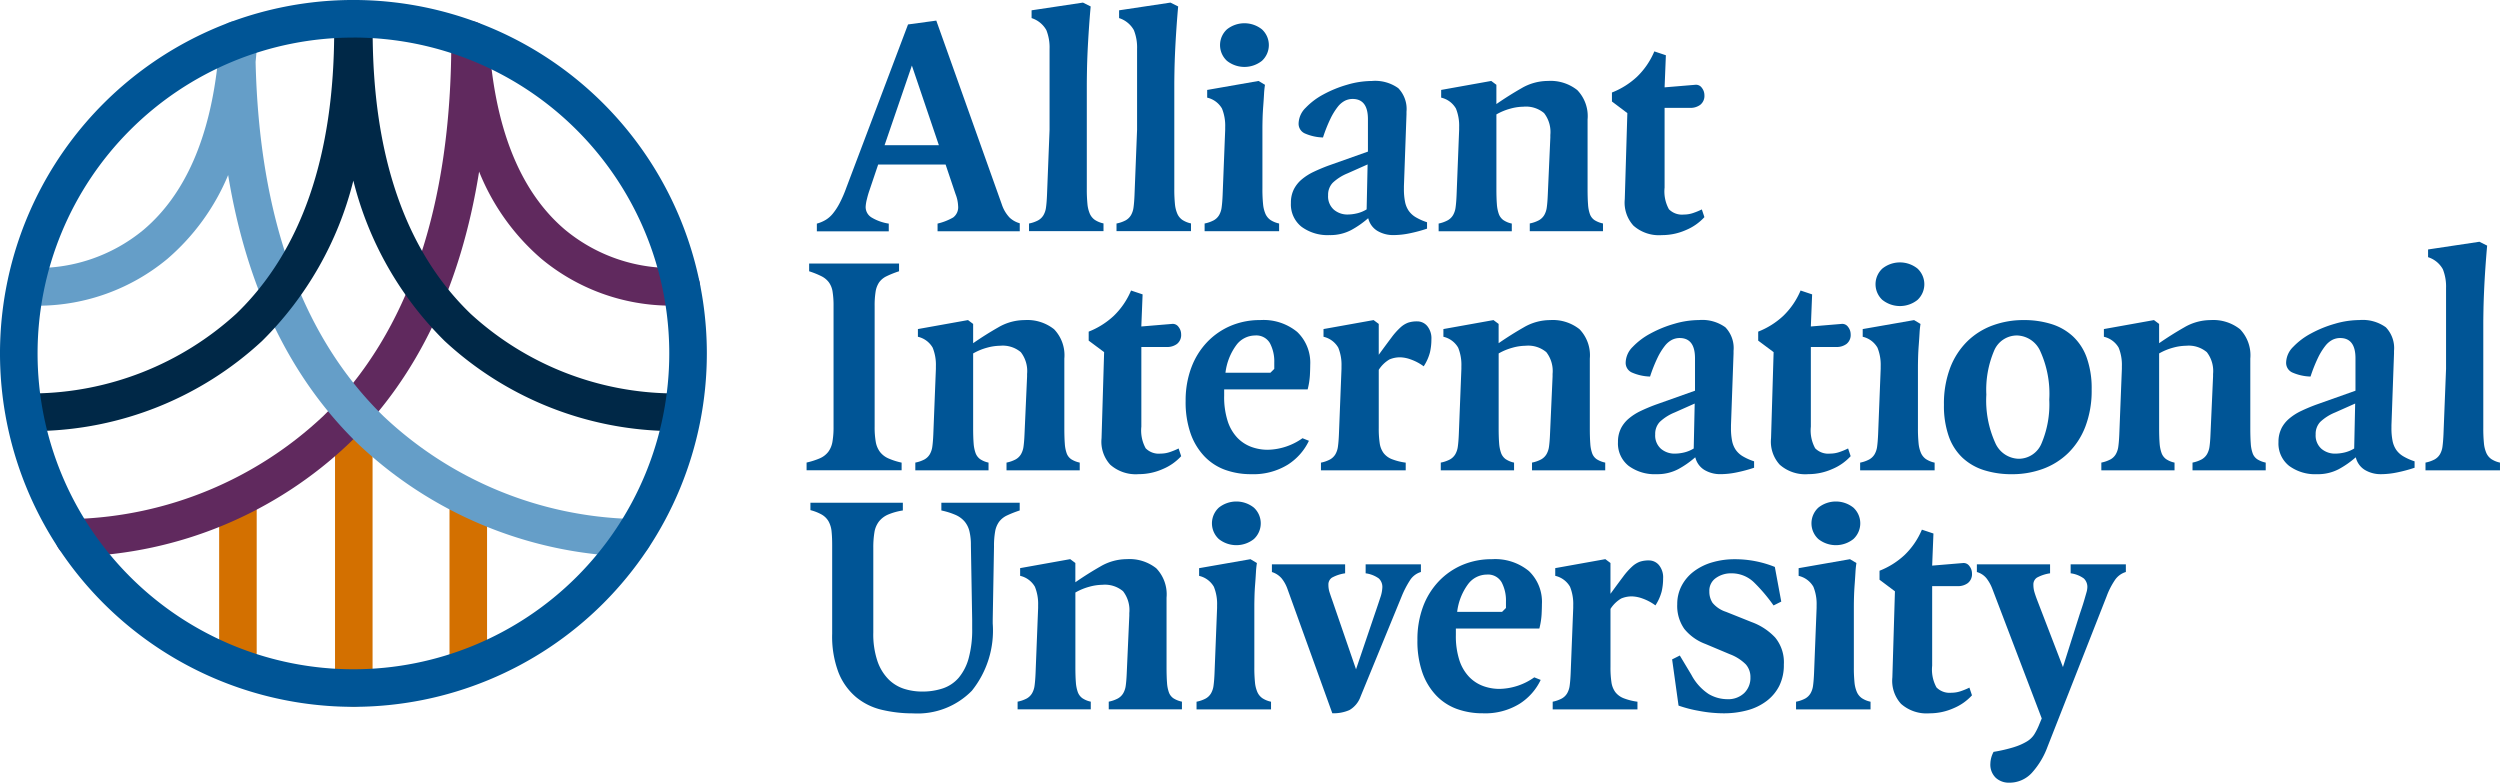
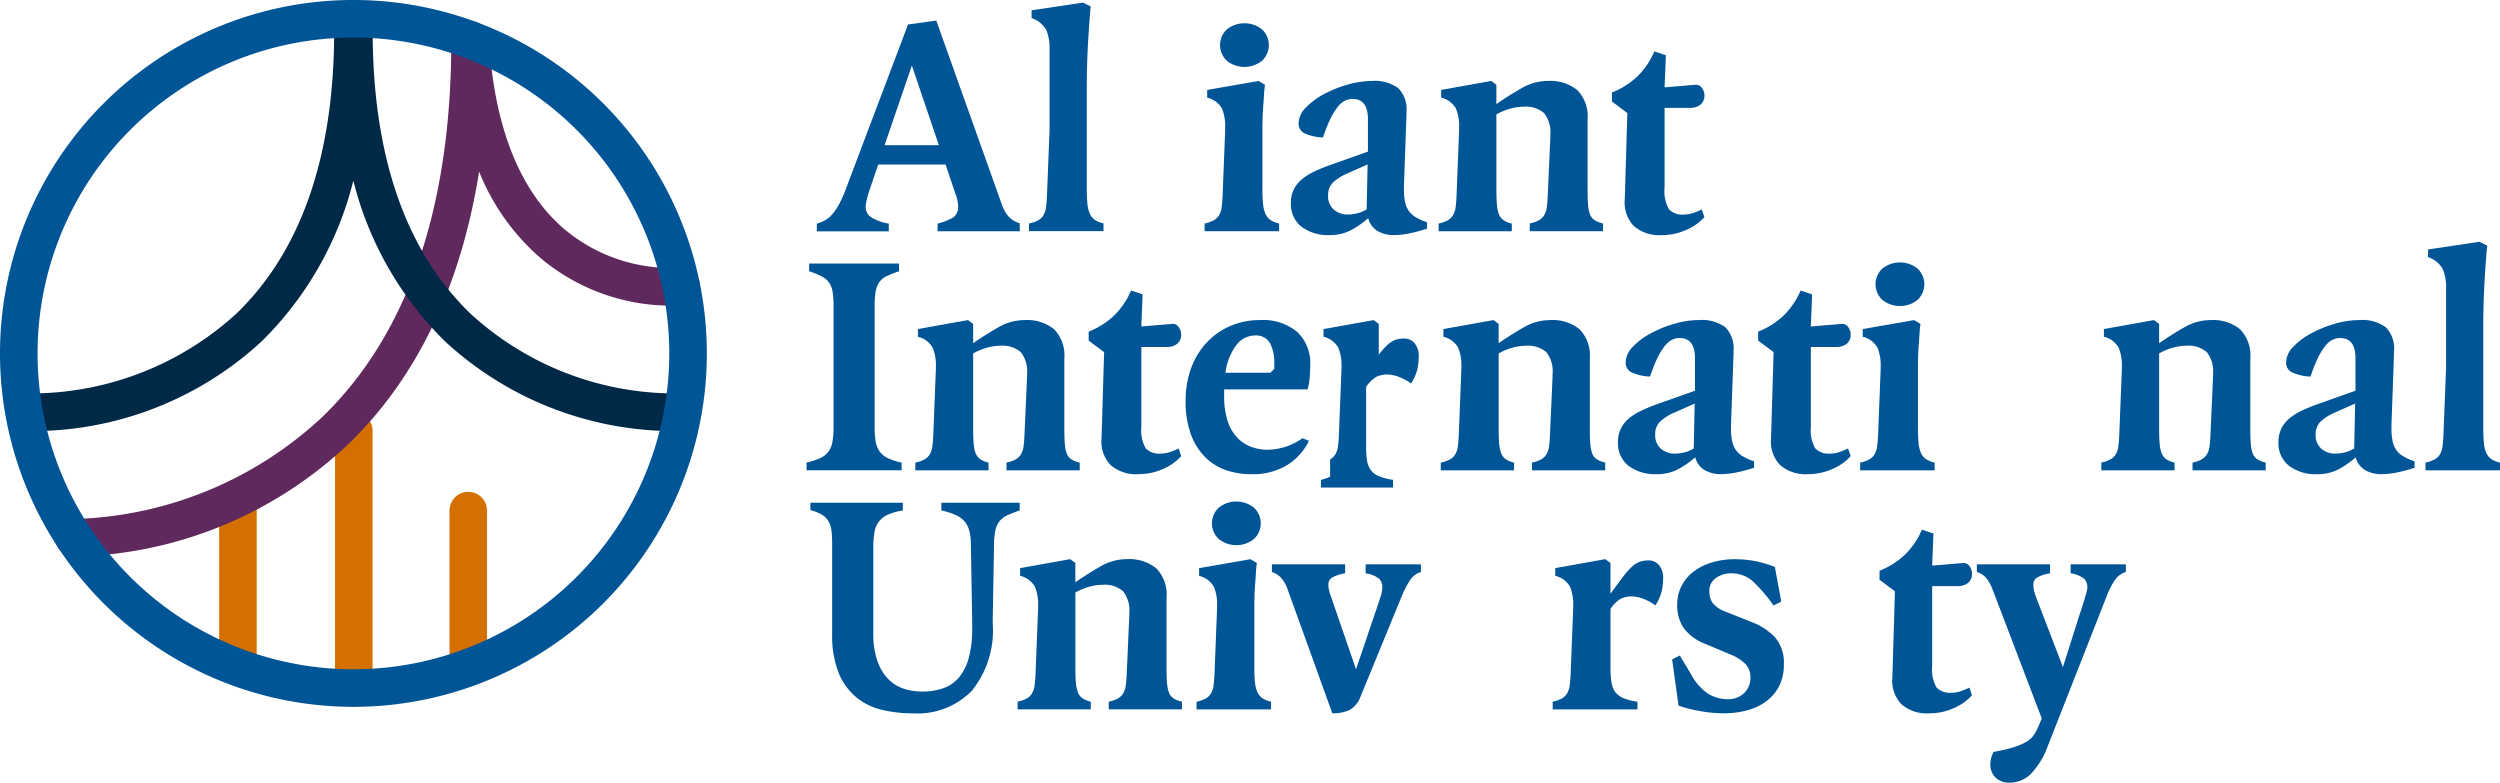
<svg xmlns="http://www.w3.org/2000/svg" width="173.122" height="54.199">
  <g id="logo_1_" data-name="logo (1)" transform="translate(.001)">
    <g id="Group_18655" data-name="Group 18655" transform="translate(55.853 .181)" fill="#005596">
      <path id="Path_2569" data-name="Path 2569" d="M257.476 20.285a1.925 1.925 0 0 0 .5-.434 4.2 4.2 0 0 0 .467-.711 8.626 8.626 0 0 0 .478-1.1l4.269-11.296 1.957-.267 4.535 12.723a2.437 2.437 0 0 0 .545.923 1.673 1.673 0 0 0 .7.389v.556h-5.692v-.534a4.028 4.028 0 0 0 1.078-.422.879.879 0 0 0 .345-.8 2.5 2.5 0 0 0-.178-.822l-.689-2.046h-4.669l-.6 1.779a5.951 5.951 0 0 0-.178.612 2.575 2.575 0 0 0-.089.545.848.848 0 0 0 .434.745 3.242 3.242 0 0 0 1.167.411v.534h-4.98v-.534a2.432 2.432 0 0 0 .6-.251Zm7.849-5.181-1.868-5.514-1.89 5.514Z" transform="translate(-256.164 -5.232)" />
      <path id="Path_2570" data-name="Path 2570" d="M324.225 15.9a.993.993 0 0 0 .367-.356 1.43 1.43 0 0 0 .178-.545q.045-.322.067-.834l.178-4.536v-5.6a3.229 3.229 0 0 0-.222-1.3 1.8 1.8 0 0 0-1.023-.834v-.539l3.558-.534.534.267q-.067.734-.122 1.545t-.091 1.566q-.034.756-.044 1.368t-.011.945v7.2a10.235 10.235 0 0 0 .044 1.056 2.217 2.217 0 0 0 .167.678 1.027 1.027 0 0 0 .345.422 1.751 1.751 0 0 0 .6.244v.534h-5.158v-.527a2.293 2.293 0 0 0 .633-.22Z" transform="translate(-308.188 -.823)" />
-       <path id="Path_2571" data-name="Path 2571" d="M351.75 15.9a.993.993 0 0 0 .367-.356 1.431 1.431 0 0 0 .178-.545q.045-.322.067-.834l.178-4.536v-5.6a3.232 3.232 0 0 0-.222-1.3 1.794 1.794 0 0 0-1.023-.834v-.539l3.557-.534.534.267q-.067.734-.122 1.545t-.09 1.566q-.034.756-.045 1.368t-.011.945v7.2a10.134 10.134 0 0 0 .044 1.056 2.219 2.219 0 0 0 .167.678 1.025 1.025 0 0 0 .345.422 1.749 1.749 0 0 0 .6.244v.534h-5.158v-.527a2.3 2.3 0 0 0 .634-.22Z" transform="translate(-329.653 -.823)" />
      <path id="Path_2572" data-name="Path 2572" d="M379.457 20.964a.993.993 0 0 0 .367-.356 1.429 1.429 0 0 0 .178-.545q.045-.322.067-.834l.178-4.536v-.178a3.154 3.154 0 0 0-.222-1.289 1.591 1.591 0 0 0-1.025-.755v-.534l3.558-.622.445.267a6.229 6.229 0 0 0-.067.656q-.022.389-.055.823t-.045.845q-.011.412-.011.7v4.18a10.034 10.034 0 0 0 .045 1.056 2.221 2.221 0 0 0 .166.678 1.031 1.031 0 0 0 .345.422 1.751 1.751 0 0 0 .6.244v.534h-5.159v-.534a2.3 2.3 0 0 0 .634-.222Zm.911-11.043a1.481 1.481 0 0 1 0-2.179 1.948 1.948 0 0 1 2.424 0 1.48 1.48 0 0 1 0 2.179 1.95 1.95 0 0 1-2.424 0Z" transform="translate(-351.258 -5.89)" />
      <path id="Path_2573" data-name="Path 2573" d="M406.136 32.976a2.2 2.2 0 0 1 .556-.7 3.811 3.811 0 0 1 .823-.523q.467-.222 1-.422l2.757-.978v-2.246q0-1.4-1.067-1.4a1.2 1.2 0 0 0-.523.122 1.513 1.513 0 0 0-.5.423 4.438 4.438 0 0 0-.5.811 10.231 10.231 0 0 0-.522 1.312 3.352 3.352 0 0 1-1.278-.289.733.733 0 0 1-.411-.689 1.576 1.576 0 0 1 .489-1.078 4.881 4.881 0 0 1 1.245-.934 8.118 8.118 0 0 1 1.645-.667 6.113 6.113 0 0 1 1.69-.255 2.743 2.743 0 0 1 1.835.5 2.078 2.078 0 0 1 .567 1.634v.178l-.178 4.98v.178a4.425 4.425 0 0 0 .078.9 1.687 1.687 0 0 0 .256.622 1.586 1.586 0 0 0 .489.445 3.87 3.87 0 0 0 .778.345v.444a10.22 10.22 0 0 1-1.2.323 5.578 5.578 0 0 1-1.112.122 2.129 2.129 0 0 1-1.123-.289 1.392 1.392 0 0 1-.634-.867h-.022a6.419 6.419 0 0 1-1.168.812 3.1 3.1 0 0 1-1.5.345 3.037 3.037 0 0 1-1.934-.578 1.973 1.973 0 0 1-.734-1.646 2.061 2.061 0 0 1 .198-.935Zm4.368 1.656a2.285 2.285 0 0 0 .678-.278l.067-3.113-1.4.623a3.305 3.305 0 0 0-1.012.645 1.2 1.2 0 0 0-.323.867 1.227 1.227 0 0 0 .4 1 1.446 1.446 0 0 0 .956.334 2.871 2.871 0 0 0 .63-.078Z" transform="translate(-372.398 -20.036)" />
      <path id="Path_2574" data-name="Path 2574" d="M453.03 35.11a.992.992 0 0 0 .367-.356 1.43 1.43 0 0 0 .178-.545q.045-.322.067-.834l.178-4.536v-.178a3.152 3.152 0 0 0-.222-1.289 1.591 1.591 0 0 0-1.023-.756v-.534l3.468-.622.356.267v1.334q.868-.6 1.745-1.1a3.617 3.617 0 0 1 1.812-.5 2.979 2.979 0 0 1 2.046.634 2.6 2.6 0 0 1 .712 2.034v4.8q0 .667.033 1.089a2.42 2.42 0 0 0 .133.678.846.846 0 0 0 .311.4 1.776 1.776 0 0 0 .59.233v.534h-5.07v-.534a2.294 2.294 0 0 0 .634-.222 1 1 0 0 0 .367-.356 1.432 1.432 0 0 0 .178-.545q.045-.322.067-.834l.178-4V29.2a2.133 2.133 0 0 0-.433-1.512 1.947 1.947 0 0 0-1.434-.444 3.515 3.515 0 0 0-.9.134 4.032 4.032 0 0 0-.968.4v5.158q0 .644.033 1.056a2.57 2.57 0 0 0 .133.678.907.907 0 0 0 .311.422 1.628 1.628 0 0 0 .589.244v.534H452.4v-.534a2.3 2.3 0 0 0 .63-.226Z" transform="translate(-408.63 -20.036)" />
      <path id="Path_2575" data-name="Path 2575" d="M506.914 19.639v-.623a5.463 5.463 0 0 0 1.735-1.09 5.26 5.26 0 0 0 1.2-1.757l.8.267-.089 2.223 2.134-.178a.485.485 0 0 1 .445.211.814.814 0 0 1 .178.5.784.784 0 0 1-.289.678 1.135 1.135 0 0 1-.69.211h-1.778V25.6a2.559 2.559 0 0 0 .3 1.5 1.271 1.271 0 0 0 1.034.367 1.994 1.994 0 0 0 .656-.111 4.871 4.871 0 0 0 .589-.244l.178.534a3.592 3.592 0 0 1-1.267.889 4.065 4.065 0 0 1-1.668.356 2.665 2.665 0 0 1-1.979-.656 2.37 2.37 0 0 1-.6-1.834l.178-5.959Z" transform="translate(-451.143 -12.791)" />
      <path id="Path_2576" data-name="Path 2576" d="M254.567 96.371a1.477 1.477 0 0 0 .578-.445 1.615 1.615 0 0 0 .289-.689 5.859 5.859 0 0 0 .078-1.056v-8.36a6.028 6.028 0 0 0-.067-.989 1.491 1.491 0 0 0-.256-.645 1.447 1.447 0 0 0-.511-.422 6.063 6.063 0 0 0-.856-.345v-.534h6.226v.534a6.71 6.71 0 0 0-.867.345 1.328 1.328 0 0 0-.511.422 1.581 1.581 0 0 0-.245.645 6.006 6.006 0 0 0-.067.989v8.36a5.876 5.876 0 0 0 .078 1.056 1.619 1.619 0 0 0 .289.689 1.494 1.494 0 0 0 .567.445 4.781 4.781 0 0 0 .934.3v.529h-6.581v-.534a5.176 5.176 0 0 0 .922-.295Z" transform="translate(-253.644 -64.816)" />
      <path id="Path_2577" data-name="Path 2577" d="M288.479 110.307a.993.993 0 0 0 .367-.356 1.435 1.435 0 0 0 .178-.545q.045-.322.067-.834l.178-4.536v-.178a3.148 3.148 0 0 0-.222-1.289 1.589 1.589 0 0 0-1.023-.756v-.534l3.469-.622.356.267v1.334q.867-.6 1.746-1.1a3.615 3.615 0 0 1 1.812-.5 2.98 2.98 0 0 1 2.046.633 2.6 2.6 0 0 1 .711 2.035v4.8q0 .667.033 1.089a2.441 2.441 0 0 0 .133.678.845.845 0 0 0 .311.4 1.773 1.773 0 0 0 .589.233v.534h-5.07v-.534a2.291 2.291 0 0 0 .634-.222.991.991 0 0 0 .367-.356 1.428 1.428 0 0 0 .178-.545q.045-.322.067-.834l.178-4v-.178a2.131 2.131 0 0 0-.434-1.512 1.944 1.944 0 0 0-1.434-.444 3.519 3.519 0 0 0-.9.133 4.043 4.043 0 0 0-.967.4v5.158q0 .644.033 1.056a2.549 2.549 0 0 0 .133.678.908.908 0 0 0 .311.422 1.625 1.625 0 0 0 .589.244v.534h-5.07v-.534a2.291 2.291 0 0 0 .634-.219Z" transform="translate(-280.314 -78.673)" />
      <path id="Path_2578" data-name="Path 2578" d="M342.363 94.836v-.623a5.466 5.466 0 0 0 1.734-1.09 5.263 5.263 0 0 0 1.2-1.757l.8.267-.089 2.223 2.134-.178a.485.485 0 0 1 .445.211.812.812 0 0 1 .178.5.783.783 0 0 1-.289.678 1.135 1.135 0 0 1-.689.211h-1.777v5.514a2.561 2.561 0 0 0 .3 1.5 1.271 1.271 0 0 0 1.034.367 1.99 1.99 0 0 0 .656-.111 4.854 4.854 0 0 0 .59-.245l.178.534a3.587 3.587 0 0 1-1.267.889 4.067 4.067 0 0 1-1.668.356 2.665 2.665 0 0 1-1.979-.656 2.367 2.367 0 0 1-.6-1.834l.178-5.959Z" transform="translate(-322.827 -71.429)" />
      <path id="Path_2579" data-name="Path 2579" d="M373.24 103.958a5.155 5.155 0 0 1 1.09-1.768 4.911 4.911 0 0 1 1.634-1.134 5.14 5.14 0 0 1 2.045-.4 3.675 3.675 0 0 1 2.568.822 2.947 2.947 0 0 1 .9 2.29q0 .267-.022.712a5.131 5.131 0 0 1-.156.978h-5.781v.444a5.455 5.455 0 0 0 .245 1.757 3.024 3.024 0 0 0 .667 1.145 2.589 2.589 0 0 0 .967.633 3.291 3.291 0 0 0 1.145.2 4.305 4.305 0 0 0 2.4-.8l.445.178a3.969 3.969 0 0 1-1.467 1.656 4.532 4.532 0 0 1-2.535.656 5.22 5.22 0 0 1-1.8-.3 3.758 3.758 0 0 1-1.434-.934 4.421 4.421 0 0 1-.956-1.579 6.6 6.6 0 0 1-.345-2.257 6.49 6.49 0 0 1 .389-2.3Zm3.135-1.59a4.046 4.046 0 0 0-.767 1.934h3.113l.267-.266v-.445a2.692 2.692 0 0 0-.3-1.334 1.087 1.087 0 0 0-1.034-.534 1.632 1.632 0 0 0-1.279.645Z" transform="translate(-346.6 -78.672)" />
-       <path id="Path_2580" data-name="Path 2580" d="M416.032 110.307a1 1 0 0 0 .367-.356 1.434 1.434 0 0 0 .178-.545q.045-.322.067-.834l.178-4.536v-.178a3.145 3.145 0 0 0-.222-1.289 1.59 1.59 0 0 0-1.023-.756v-.534l3.469-.622.356.267v2.135q.534-.733.878-1.189a4.8 4.8 0 0 1 .622-.7 1.645 1.645 0 0 1 .534-.334 1.941 1.941 0 0 1 .634-.089.9.9 0 0 1 .689.322 1.338 1.338 0 0 1 .289.923 3.989 3.989 0 0 1-.1.9 3.264 3.264 0 0 1-.434.967 3.446 3.446 0 0 0-.9-.478 2.351 2.351 0 0 0-.7-.145 1.869 1.869 0 0 0-.767.145 2.191 2.191 0 0 0-.745.723v4.025a6.806 6.806 0 0 0 .066 1.056 1.514 1.514 0 0 0 .267.678 1.341 1.341 0 0 0 .567.422 4.055 4.055 0 0 0 .967.244v.534H415.4v-.534a2.293 2.293 0 0 0 .632-.222Z" transform="translate(-379.779 -78.673)" />
+       <path id="Path_2580" data-name="Path 2580" d="M416.032 110.307a1 1 0 0 0 .367-.356 1.434 1.434 0 0 0 .178-.545q.045-.322.067-.834l.178-4.536v-.178a3.145 3.145 0 0 0-.222-1.289 1.59 1.59 0 0 0-1.023-.756v-.534l3.469-.622.356.267v2.135a4.8 4.8 0 0 1 .622-.7 1.645 1.645 0 0 1 .534-.334 1.941 1.941 0 0 1 .634-.089.9.9 0 0 1 .689.322 1.338 1.338 0 0 1 .289.923 3.989 3.989 0 0 1-.1.9 3.264 3.264 0 0 1-.434.967 3.446 3.446 0 0 0-.9-.478 2.351 2.351 0 0 0-.7-.145 1.869 1.869 0 0 0-.767.145 2.191 2.191 0 0 0-.745.723v4.025a6.806 6.806 0 0 0 .066 1.056 1.514 1.514 0 0 0 .267.678 1.341 1.341 0 0 0 .567.422 4.055 4.055 0 0 0 .967.244v.534H415.4v-.534a2.293 2.293 0 0 0 .632-.222Z" transform="translate(-379.779 -78.673)" />
      <path id="Path_2581" data-name="Path 2581" d="M453.737 110.307a.991.991 0 0 0 .367-.356 1.429 1.429 0 0 0 .178-.545q.045-.322.067-.834l.178-4.536v-.178a3.153 3.153 0 0 0-.222-1.289 1.589 1.589 0 0 0-1.023-.756v-.534l3.468-.622.356.267v1.334q.868-.6 1.745-1.1a3.616 3.616 0 0 1 1.812-.5 2.98 2.98 0 0 1 2.046.633 2.6 2.6 0 0 1 .712 2.035v4.8q0 .667.033 1.089a2.428 2.428 0 0 0 .133.678.844.844 0 0 0 .311.4 1.774 1.774 0 0 0 .59.233v.534h-5.07v-.534a2.292 2.292 0 0 0 .634-.222.992.992 0 0 0 .367-.356 1.429 1.429 0 0 0 .178-.545q.045-.322.067-.834l.178-4v-.178a2.132 2.132 0 0 0-.433-1.512 1.946 1.946 0 0 0-1.434-.444 3.516 3.516 0 0 0-.9.133 4.046 4.046 0 0 0-.967.4v5.158q0 .644.033 1.056a2.581 2.581 0 0 0 .134.678.908.908 0 0 0 .311.422 1.625 1.625 0 0 0 .589.244v.534H453.1v-.534a2.293 2.293 0 0 0 .637-.219Z" transform="translate(-409.182 -78.673)" />
      <path id="Path_2582" data-name="Path 2582" d="M508.992 108.172a2.2 2.2 0 0 1 .556-.7 3.805 3.805 0 0 1 .823-.523q.466-.222 1-.422l2.757-.979V103.3q0-1.4-1.067-1.4a1.2 1.2 0 0 0-.523.122 1.51 1.51 0 0 0-.5.423 4.456 4.456 0 0 0-.5.811 10.281 10.281 0 0 0-.522 1.312 3.348 3.348 0 0 1-1.278-.289.733.733 0 0 1-.411-.689 1.576 1.576 0 0 1 .489-1.078 4.865 4.865 0 0 1 1.245-.934 8.1 8.1 0 0 1 1.645-.667 6.119 6.119 0 0 1 1.69-.255 2.741 2.741 0 0 1 1.834.5 2.077 2.077 0 0 1 .567 1.634v.178l-.178 4.98v.178a4.435 4.435 0 0 0 .078.9 1.689 1.689 0 0 0 .256.622 1.582 1.582 0 0 0 .489.445 3.865 3.865 0 0 0 .778.345v.444a10.216 10.216 0 0 1-1.2.322 5.568 5.568 0 0 1-1.111.123 2.128 2.128 0 0 1-1.124-.289 1.391 1.391 0 0 1-.633-.867h-.022a6.414 6.414 0 0 1-1.168.812 3.1 3.1 0 0 1-1.5.345 3.036 3.036 0 0 1-1.934-.578 1.973 1.973 0 0 1-.734-1.646 2.064 2.064 0 0 1 .2-.934Zm4.369 1.656a2.285 2.285 0 0 0 .678-.278l.067-3.113-1.4.623a3.308 3.308 0 0 0-1.012.644 1.2 1.2 0 0 0-.322.867 1.226 1.226 0 0 0 .4 1 1.444 1.444 0 0 0 .956.334 2.87 2.87 0 0 0 .633-.077Z" transform="translate(-452.605 -78.673)" />
      <path id="Path_2583" data-name="Path 2583" d="M552.9 94.836v-.623a5.467 5.467 0 0 0 1.735-1.09 5.266 5.266 0 0 0 1.2-1.757l.8.267-.089 2.223 2.134-.178a.485.485 0 0 1 .445.211.811.811 0 0 1 .178.5.784.784 0 0 1-.289.678 1.137 1.137 0 0 1-.689.211h-1.779v5.514a2.564 2.564 0 0 0 .3 1.5 1.272 1.272 0 0 0 1.034.367 1.993 1.993 0 0 0 .656-.111 4.867 4.867 0 0 0 .589-.245l.178.534a3.585 3.585 0 0 1-1.267.889 4.067 4.067 0 0 1-1.667.356 2.665 2.665 0 0 1-1.979-.656 2.367 2.367 0 0 1-.6-1.834l.178-5.959Z" transform="translate(-487.001 -71.429)" />
      <path id="Path_2584" data-name="Path 2584" d="M585.6 96.161a.994.994 0 0 0 .367-.356 1.432 1.432 0 0 0 .178-.545q.044-.322.067-.834l.178-4.536v-.178a3.148 3.148 0 0 0-.222-1.289 1.59 1.59 0 0 0-1.023-.756v-.533l3.558-.622.445.267a6.161 6.161 0 0 0-.067.656q-.023.389-.056.823t-.044.845q-.011.412-.011.7v4.18a10.322 10.322 0 0 0 .044 1.056 2.21 2.21 0 0 0 .167.678 1.023 1.023 0 0 0 .345.422 1.75 1.75 0 0 0 .6.244v.534h-5.159v-.534a2.294 2.294 0 0 0 .634-.222Zm.911-11.042a1.481 1.481 0 0 1 0-2.179 1.949 1.949 0 0 1 2.424 0 1.482 1.482 0 0 1 0 2.179 1.951 1.951 0 0 1-2.422-.001Z" transform="translate(-512.009 -64.527)" />
-       <path id="Path_2585" data-name="Path 2585" d="M611.752 103.957a5.141 5.141 0 0 1 1.19-1.834 4.929 4.929 0 0 1 1.757-1.1 6.149 6.149 0 0 1 2.135-.367 6.32 6.32 0 0 1 1.935.278 3.908 3.908 0 0 1 1.489.856 3.742 3.742 0 0 1 .956 1.49 6.347 6.347 0 0 1 .334 2.179 6.979 6.979 0 0 1-.434 2.568 5.136 5.136 0 0 1-1.19 1.835 4.939 4.939 0 0 1-1.756 1.1 6.157 6.157 0 0 1-2.135.367 6.318 6.318 0 0 1-1.934-.278 3.9 3.9 0 0 1-1.49-.856 3.748 3.748 0 0 1-.956-1.49 6.343 6.343 0 0 1-.334-2.179 6.988 6.988 0 0 1 .433-2.569Zm6.326 5.236a6.907 6.907 0 0 0 .534-3.024 7.118 7.118 0 0 0-.612-3.335 1.82 1.82 0 0 0-1.612-1.112 1.71 1.71 0 0 0-1.6 1.067 6.911 6.911 0 0 0-.533 3.024 7.122 7.122 0 0 0 .612 3.335 1.821 1.821 0 0 0 1.612 1.112 1.709 1.709 0 0 0 1.599-1.067Z" transform="translate(-532.557 -78.672)" />
      <path id="Path_2586" data-name="Path 2586" d="M661.446 110.307a.989.989 0 0 0 .367-.356 1.427 1.427 0 0 0 .178-.545q.045-.322.067-.834l.178-4.536v-.178a3.156 3.156 0 0 0-.222-1.289 1.591 1.591 0 0 0-1.023-.756v-.534l3.468-.622.356.267v1.334q.868-.6 1.746-1.1a3.616 3.616 0 0 1 1.812-.5 2.98 2.98 0 0 1 2.046.633 2.6 2.6 0 0 1 .711 2.035v4.8q0 .667.033 1.089a2.419 2.419 0 0 0 .134.678.842.842 0 0 0 .311.4 1.77 1.77 0 0 0 .589.233v.534h-5.069v-.534a2.294 2.294 0 0 0 .634-.222 1 1 0 0 0 .367-.356 1.438 1.438 0 0 0 .178-.545q.045-.322.066-.834l.178-4v-.178a2.131 2.131 0 0 0-.433-1.512 1.946 1.946 0 0 0-1.434-.444 3.514 3.514 0 0 0-.9.133 4.039 4.039 0 0 0-.968.4v5.158q0 .644.033 1.056a2.567 2.567 0 0 0 .134.678.906.906 0 0 0 .311.422 1.622 1.622 0 0 0 .589.244v.534h-5.069v-.534a2.3 2.3 0 0 0 .634-.222Z" transform="translate(-571.153 -78.673)" />
      <path id="Path_2587" data-name="Path 2587" d="M716.7 108.172a2.2 2.2 0 0 1 .556-.7 3.8 3.8 0 0 1 .823-.523q.466-.222 1-.422l2.757-.979V103.3q0-1.4-1.067-1.4a1.2 1.2 0 0 0-.523.122 1.51 1.51 0 0 0-.5.423 4.448 4.448 0 0 0-.5.811 10.283 10.283 0 0 0-.522 1.312 3.352 3.352 0 0 1-1.279-.289.733.733 0 0 1-.411-.689 1.576 1.576 0 0 1 .489-1.078 4.869 4.869 0 0 1 1.245-.934 8.093 8.093 0 0 1 1.645-.667 6.116 6.116 0 0 1 1.69-.255 2.742 2.742 0 0 1 1.835.5 2.078 2.078 0 0 1 .567 1.634v.178l-.178 4.98v.178a4.462 4.462 0 0 0 .078.9 1.692 1.692 0 0 0 .256.622 1.581 1.581 0 0 0 .489.445 3.866 3.866 0 0 0 .779.345v.445a10.2 10.2 0 0 1-1.2.322 5.569 5.569 0 0 1-1.112.123 2.127 2.127 0 0 1-1.123-.289 1.391 1.391 0 0 1-.633-.867h-.022a6.411 6.411 0 0 1-1.167.812 3.1 3.1 0 0 1-1.5.345 3.036 3.036 0 0 1-1.934-.578 1.973 1.973 0 0 1-.734-1.646 2.063 2.063 0 0 1 .2-.934Zm4.369 1.656a2.29 2.29 0 0 0 .678-.278l.067-3.113-1.4.623a3.305 3.305 0 0 0-1.012.644 1.2 1.2 0 0 0-.323.867 1.228 1.228 0 0 0 .4 1 1.445 1.445 0 0 0 .956.334 2.872 2.872 0 0 0 .634-.077Z" transform="translate(-614.576 -78.673)" />
      <path id="Path_2588" data-name="Path 2588" d="M763.4 91.094a.994.994 0 0 0 .367-.356 1.43 1.43 0 0 0 .178-.545q.044-.322.067-.834l.178-4.536v-5.6a3.229 3.229 0 0 0-.222-1.3 1.794 1.794 0 0 0-1.023-.834v-.534l3.557-.534.534.267q-.066.734-.122 1.545t-.089 1.568q-.034.756-.045 1.368t-.011.945v7.2a10.083 10.083 0 0 0 .044 1.056 2.2 2.2 0 0 0 .167.678 1.022 1.022 0 0 0 .345.422 1.749 1.749 0 0 0 .6.244v.534h-5.158v-.534a2.292 2.292 0 0 0 .633-.22Z" transform="translate(-650.658 -59.461)" />
      <path id="Path_2589" data-name="Path 2589" d="M256.323 160.1a1.806 1.806 0 0 0-.211-.723 1.285 1.285 0 0 0-.467-.467 3.236 3.236 0 0 0-.789-.311v-.511h6.4v.534a4.306 4.306 0 0 0-1.034.289 1.63 1.63 0 0 0-.623.478 1.657 1.657 0 0 0-.311.745 6.287 6.287 0 0 0-.078 1.067v5.87a5.852 5.852 0 0 0 .289 1.99 3.319 3.319 0 0 0 .767 1.256 2.69 2.69 0 0 0 1.078.656 4.13 4.13 0 0 0 1.245.189 4.409 4.409 0 0 0 1.445-.222 2.5 2.5 0 0 0 1.09-.734 3.545 3.545 0 0 0 .689-1.346 7.5 7.5 0 0 0 .244-2.078v-.6l-.089-5.159a3.986 3.986 0 0 0-.1-.956 1.662 1.662 0 0 0-.334-.678 1.736 1.736 0 0 0-.622-.456 5.04 5.04 0 0 0-.989-.311v-.534h5.425v.534a7.429 7.429 0 0 0-.878.345 1.456 1.456 0 0 0-.545.433 1.613 1.613 0 0 0-.278.678 5.688 5.688 0 0 0-.078 1.034l-.089 5.069v.267a6.657 6.657 0 0 1-1.445 4.658 5.26 5.26 0 0 1-4.069 1.567 9.238 9.238 0 0 1-2.157-.245 4.354 4.354 0 0 1-1.79-.878 4.308 4.308 0 0 1-1.212-1.689 7.02 7.02 0 0 1-.445-2.7V161.2q.005-.671-.039-1.1Z" transform="translate(-254.589 -123.454)" />
      <path id="Path_2590" data-name="Path 2590" d="M320.631 185.5a.99.99 0 0 0 .367-.356 1.427 1.427 0 0 0 .178-.545q.044-.322.067-.834l.178-4.536v-.178a3.147 3.147 0 0 0-.223-1.289 1.589 1.589 0 0 0-1.023-.756v-.534l3.468-.622.356.267v1.334q.867-.6 1.745-1.1a3.615 3.615 0 0 1 1.812-.5 2.979 2.979 0 0 1 2.046.633 2.6 2.6 0 0 1 .712 2.035v4.8q0 .667.033 1.089a2.441 2.441 0 0 0 .133.678.847.847 0 0 0 .311.4 1.776 1.776 0 0 0 .589.233v.533h-5.069v-.533a2.3 2.3 0 0 0 .634-.222.991.991 0 0 0 .367-.356 1.425 1.425 0 0 0 .178-.545q.045-.322.067-.834l.178-4v-.178a2.133 2.133 0 0 0-.433-1.512 1.948 1.948 0 0 0-1.434-.445 3.521 3.521 0 0 0-.9.134 4.033 4.033 0 0 0-.967.4v5.158q0 .644.033 1.056a2.555 2.555 0 0 0 .133.678.907.907 0 0 0 .311.422 1.625 1.625 0 0 0 .589.244v.533H320v-.533a2.3 2.3 0 0 0 .631-.219Z" transform="translate(-305.386 -137.311)" />
      <path id="Path_2591" data-name="Path 2591" d="M376.914 171.358a.991.991 0 0 0 .367-.356 1.431 1.431 0 0 0 .178-.545q.045-.322.067-.834l.178-4.536v-.178a3.146 3.146 0 0 0-.222-1.289 1.589 1.589 0 0 0-1.023-.756v-.534l3.557-.622.445.267a6.252 6.252 0 0 0-.067.656q-.022.389-.056.823t-.044.844a24.21 24.21 0 0 0-.011.7v4.18a10.222 10.222 0 0 0 .044 1.056 2.208 2.208 0 0 0 .167.678 1.023 1.023 0 0 0 .345.422 1.748 1.748 0 0 0 .6.244v.533h-5.158v-.533a2.3 2.3 0 0 0 .633-.22Zm.912-11.043a1.48 1.48 0 0 1 0-2.179 1.949 1.949 0 0 1 2.424 0 1.481 1.481 0 0 1 0 2.179 1.951 1.951 0 0 1-2.424 0Z" transform="translate(-349.276 -123.166)" />
      <path id="Path_2592" data-name="Path 2592" d="M400.659 178.447a1.465 1.465 0 0 0-.678-.444v-.534h5.07v.622a2.714 2.714 0 0 0-.912.3.565.565 0 0 0-.245.5 1.674 1.674 0 0 0 .078.512q.078.245.189.556l1.645 4.78 1.289-3.8q.245-.711.389-1.156a2.435 2.435 0 0 0 .145-.712.8.8 0 0 0-.245-.623 1.991 1.991 0 0 0-.912-.356v-.623h3.828V178a1.352 1.352 0 0 0-.767.589 6.6 6.6 0 0 0-.567 1.1l-2.846 6.937a1.759 1.759 0 0 1-.767.934 2.726 2.726 0 0 1-1.189.222l-3.113-8.627a2.484 2.484 0 0 0-.392-.708Z" transform="translate(-367.757 -138.571)" />
-       <path id="Path_2593" data-name="Path 2593" d="M446.105 179.154a5.16 5.16 0 0 1 1.09-1.767 4.909 4.909 0 0 1 1.634-1.134 5.141 5.141 0 0 1 2.045-.4 3.675 3.675 0 0 1 2.568.822 2.947 2.947 0 0 1 .9 2.29c0 .178-.007.415-.022.711a5.139 5.139 0 0 1-.156.978h-5.781v.444a5.45 5.45 0 0 0 .245 1.757A3.022 3.022 0 0 0 449.3 184a2.593 2.593 0 0 0 .968.634 3.289 3.289 0 0 0 1.145.2 4.3 4.3 0 0 0 2.4-.8l.444.178a3.968 3.968 0 0 1-1.467 1.656 4.532 4.532 0 0 1-2.534.656 5.216 5.216 0 0 1-1.8-.3 3.759 3.759 0 0 1-1.434-.934 4.416 4.416 0 0 1-.956-1.579 6.6 6.6 0 0 1-.345-2.257 6.5 6.5 0 0 1 .384-2.3Zm3.135-1.59a4.045 4.045 0 0 0-.767 1.934h3.112l.267-.267v-.445a2.692 2.692 0 0 0-.3-1.334 1.087 1.087 0 0 0-1.034-.534 1.631 1.631 0 0 0-1.277.646Z" transform="translate(-403.42 -137.31)" />
      <path id="Path_2594" data-name="Path 2594" d="M488.9 185.5a.991.991 0 0 0 .367-.356 1.424 1.424 0 0 0 .178-.545q.045-.322.067-.834l.178-4.536v-.178a3.152 3.152 0 0 0-.222-1.289 1.589 1.589 0 0 0-1.023-.756v-.534l3.468-.622.356.267v2.134q.534-.733.878-1.189a4.791 4.791 0 0 1 .623-.7 1.649 1.649 0 0 1 .534-.334 1.937 1.937 0 0 1 .633-.089.9.9 0 0 1 .689.323 1.336 1.336 0 0 1 .289.923 3.966 3.966 0 0 1-.1.9 3.251 3.251 0 0 1-.433.967 3.468 3.468 0 0 0-.9-.478 2.347 2.347 0 0 0-.7-.144 1.87 1.87 0 0 0-.767.144 2.2 2.2 0 0 0-.745.723v4.025a6.8 6.8 0 0 0 .067 1.056 1.514 1.514 0 0 0 .267.678 1.348 1.348 0 0 0 .567.422 4.068 4.068 0 0 0 .967.244v.533h-5.87v-.533a2.3 2.3 0 0 0 .632-.222Z" transform="translate(-436.6 -137.311)" />
      <path id="Path_2595" data-name="Path 2595" d="m526.37 182.523.8 1.334a3.588 3.588 0 0 0 1.2 1.334 2.562 2.562 0 0 0 1.289.356 1.6 1.6 0 0 0 1.168-.422 1.456 1.456 0 0 0 .433-1.09 1.315 1.315 0 0 0-.322-.9 3.089 3.089 0 0 0-1.1-.7l-1.69-.711a3.407 3.407 0 0 1-1.467-1.045 2.762 2.762 0 0 1-.489-1.712 2.712 2.712 0 0 1 .3-1.267 2.965 2.965 0 0 1 .834-.989 3.912 3.912 0 0 1 1.267-.634 5.5 5.5 0 0 1 1.6-.222 7.356 7.356 0 0 1 2.757.534l.445 2.4-.534.267a11.413 11.413 0 0 0-1.334-1.579 2.222 2.222 0 0 0-1.6-.645 1.783 1.783 0 0 0-1.056.322 1.061 1.061 0 0 0-.456.923 1.409 1.409 0 0 0 .223.8 2.016 2.016 0 0 0 .934.622l1.779.712a4.19 4.19 0 0 1 1.623 1.067 2.694 2.694 0 0 1 .6 1.868 3.242 3.242 0 0 1-.311 1.467 3.022 3.022 0 0 1-.878 1.056 3.86 3.86 0 0 1-1.334.645 6.227 6.227 0 0 1-1.656.211 9.223 9.223 0 0 1-1.69-.167 8.861 8.861 0 0 1-1.423-.367l-.445-3.2Z" transform="translate(-465.899 -137.31)" />
-       <path id="Path_2596" data-name="Path 2596" d="M565.447 171.358a.994.994 0 0 0 .367-.356 1.428 1.428 0 0 0 .178-.545q.044-.322.067-.834l.178-4.536v-.178a3.147 3.147 0 0 0-.222-1.289 1.589 1.589 0 0 0-1.023-.756v-.534l3.557-.622.445.267a6.286 6.286 0 0 0-.067.656q-.023.389-.055.823t-.045.844a28.46 28.46 0 0 0-.011.7v4.18a10.222 10.222 0 0 0 .044 1.056 2.208 2.208 0 0 0 .167.678 1.021 1.021 0 0 0 .345.422 1.746 1.746 0 0 0 .6.244v.534h-5.159v-.534a2.3 2.3 0 0 0 .634-.22Zm.912-11.043a1.48 1.48 0 0 1 0-2.179 1.949 1.949 0 0 1 2.424 0 1.482 1.482 0 0 1 0 2.179 1.951 1.951 0 0 1-2.424 0Z" transform="translate(-496.293 -123.166)" />
      <path id="Path_2597" data-name="Path 2597" d="M591.067 170.032v-.623a5.457 5.457 0 0 0 1.734-1.089 5.264 5.264 0 0 0 1.2-1.756l.8.267-.089 2.223 2.134-.178a.484.484 0 0 1 .445.211.807.807 0 0 1 .178.5.783.783 0 0 1-.289.678 1.137 1.137 0 0 1-.69.211h-1.778v5.514a2.563 2.563 0 0 0 .3 1.5 1.272 1.272 0 0 0 1.034.367 1.991 1.991 0 0 0 .656-.111 4.859 4.859 0 0 0 .589-.244l.178.534a3.584 3.584 0 0 1-1.267.89 4.065 4.065 0 0 1-1.667.356 2.665 2.665 0 0 1-1.979-.656 2.368 2.368 0 0 1-.6-1.834l.178-5.959Z" transform="translate(-516.766 -130.067)" />
      <path id="Path_2598" data-name="Path 2598" d="M624.274 190.12a3.964 3.964 0 0 0 .879-.389 1.557 1.557 0 0 0 .5-.478 4.256 4.256 0 0 0 .3-.578l.222-.534-3.424-8.983a2.845 2.845 0 0 0-.412-.734 1.327 1.327 0 0 0-.656-.422v-.534h5.069v.623a2.714 2.714 0 0 0-.911.3.564.564 0 0 0-.244.5 1.787 1.787 0 0 0 .078.523c.052.171.115.352.189.545l1.779 4.625 1.156-3.647.156-.466q.089-.267.167-.534l.144-.5a1.434 1.434 0 0 0 .067-.367.8.8 0 0 0-.245-.623 1.985 1.985 0 0 0-.911-.356v-.623H632V178a1.4 1.4 0 0 0-.778.589 5.262 5.262 0 0 0-.556 1.1l-4.09 10.411a5.522 5.522 0 0 1-1.089 1.812 2.1 2.1 0 0 1-1.579.678 1.331 1.331 0 0 1-.912-.334 1.265 1.265 0 0 1-.378-1 1.819 1.819 0 0 1 .222-.8 10.767 10.767 0 0 0 1.434-.334Z" transform="translate(-540.641 -138.571)" />
    </g>
    <path id="Path_2599" data-name="Path 2599" d="M142.651 167.288a1.3 1.3 0 0 1-1.3-1.3v-10.02a1.3 1.3 0 1 1 2.6 0v10.019a1.3 1.3 0 0 1-1.3 1.3Z" transform="translate(-110.224 -120.609)" fill="#d37000" />
    <path id="Path_2600" data-name="Path 2600" d="M106.653 149.951a1.3 1.3 0 0 1-1.3-1.3v-17.8a1.3 1.3 0 0 1 2.6 0v17.8a1.3 1.3 0 0 1-1.3 1.3Z" transform="translate(-82.154 -101.02)" fill="#d37000" />
    <path id="Path_2601" data-name="Path 2601" d="M70.209 167.063a1.3 1.3 0 0 1-1.3-1.3v-9.794a1.3 1.3 0 0 1 2.6 0v9.794a1.3 1.3 0 0 1-1.3 1.3Z" transform="translate(-53.734 -120.609)" fill="#d37000" />
    <path id="Path_2602" data-name="Path 2602" d="M62.046 24.829a1.3 1.3 0 0 0-1.433-1.151 11.514 11.514 0 0 1-7.913-2.637c-3.134-2.656-4.908-7.108-5.273-13.233 0-.032-.011-.062-.015-.093a1.3 1.3 0 0 0-.021-.129 1.273 1.273 0 0 0-.041-.131c-.013-.036-.024-.072-.04-.106a1.336 1.336 0 0 0-.072-.133c-.016-.027-.032-.055-.05-.08a1.271 1.271 0 0 0-.1-.124c-.02-.022-.038-.043-.059-.064a1.28 1.28 0 0 0-.123-.1c-.025-.018-.048-.037-.074-.054a1.27 1.27 0 0 0-.131-.071c-.032-.016-.063-.032-.1-.045a1.3 1.3 0 0 0-.131-.04c-.039-.011-.078-.022-.119-.029s-.086-.01-.13-.013-.062-.01-.1-.01h-.076c-.031 0-.061.011-.091.015a1.292 1.292 0 0 0-.132.021c-.042.01-.081.024-.121.038s-.081.027-.119.045-.076.04-.112.061-.071.041-.1.065a1.222 1.222 0 0 0-.1.081c-.031.027-.062.053-.09.083s-.054.064-.079.1-.051.065-.073.1a1.248 1.248 0 0 0-.06.11 1.078 1.078 0 0 0-.091.237 1.223 1.223 0 0 0-.03.122c-.008.043-.01.088-.013.133s-.009.061-.009.092c.01 11.526-2.967 20.287-8.85 26.04a26.231 26.231 0 0 1-17.238 7.145 1.3 1.3 0 0 0-.067 2.6h.2a28.458 28.458 0 0 0 18.9-7.857c4.722-4.6 7.723-10.907 8.981-18.8a15.615 15.615 0 0 0 4.313 6.039 14.071 14.071 0 0 0 8.944 3.244 8.582 8.582 0 0 0 .895-.04 1.3 1.3 0 0 0 1.143-1.431Z" transform="translate(-13.574 -5.134)" fill="#60295e" />
-     <path id="Path_2603" data-name="Path 2603" d="M45.848 41.071a26.063 26.063 0 0 1-17.208-7.117C23 28.46 20.033 20.206 19.785 9.418c.047-.477.088-.96.117-1.455a1.246 1.246 0 0 0-1.36-1.37c-.028 0-.053-.008-.081-.008a1.3 1.3 0 0 0-1.3 1.3c0 .476.013.939.022 1.406-.548 5.364-2.275 9.315-5.15 11.751a11.521 11.521 0 0 1-7.911 2.637 1.3 1.3 0 1 0-.29 2.586 8.57 8.57 0 0 0 .895.04 14.07 14.07 0 0 0 8.948-3.243 15.518 15.518 0 0 0 4.209-5.806c1.28 7.78 4.266 14.006 8.941 18.563a28.459 28.459 0 0 0 18.9 7.857h.2a1.3 1.3 0 0 0-.069-2.6Z" transform="translate(-2.086 -5.134)" fill="#659ec8" />
    <path id="Path_2604" data-name="Path 2604" d="M50.06 30.013a20.974 20.974 0 0 1-14-5.5c-4.52-4.341-6.808-10.956-6.8-19.66a1.3 1.3 0 0 0-1.3-1.3h-.064a1.3 1.3 0 0 0-1.3 1.3c.008 8.688-2.271 15.294-6.775 19.636a21.111 21.111 0 0 1-14.037 5.524 1.3 1.3 0 1 0-.106 2.6c.036 0 .153.006.341.006a23.4 23.4 0 0 0 15.574-6.229 23.643 23.643 0 0 0 6.33-11.112 23.646 23.646 0 0 0 6.33 11.112 23.4 23.4 0 0 0 15.574 6.229c.188 0 .3 0 .341-.006a1.3 1.3 0 1 0-.108-2.6Z" transform="translate(-3.455 -2.769)" fill="#002847" />
    <path id="Path_2605" data-name="Path 2605" d="M24.473 48.947a24.474 24.474 0 1 1 24.474-24.473 24.474 24.474 0 0 1-24.474 24.473Zm0-46.345a21.872 21.872 0 1 0 21.872 21.872A21.872 21.872 0 0 0 24.473 2.6Z" fill="#005596" />
  </g>
</svg>